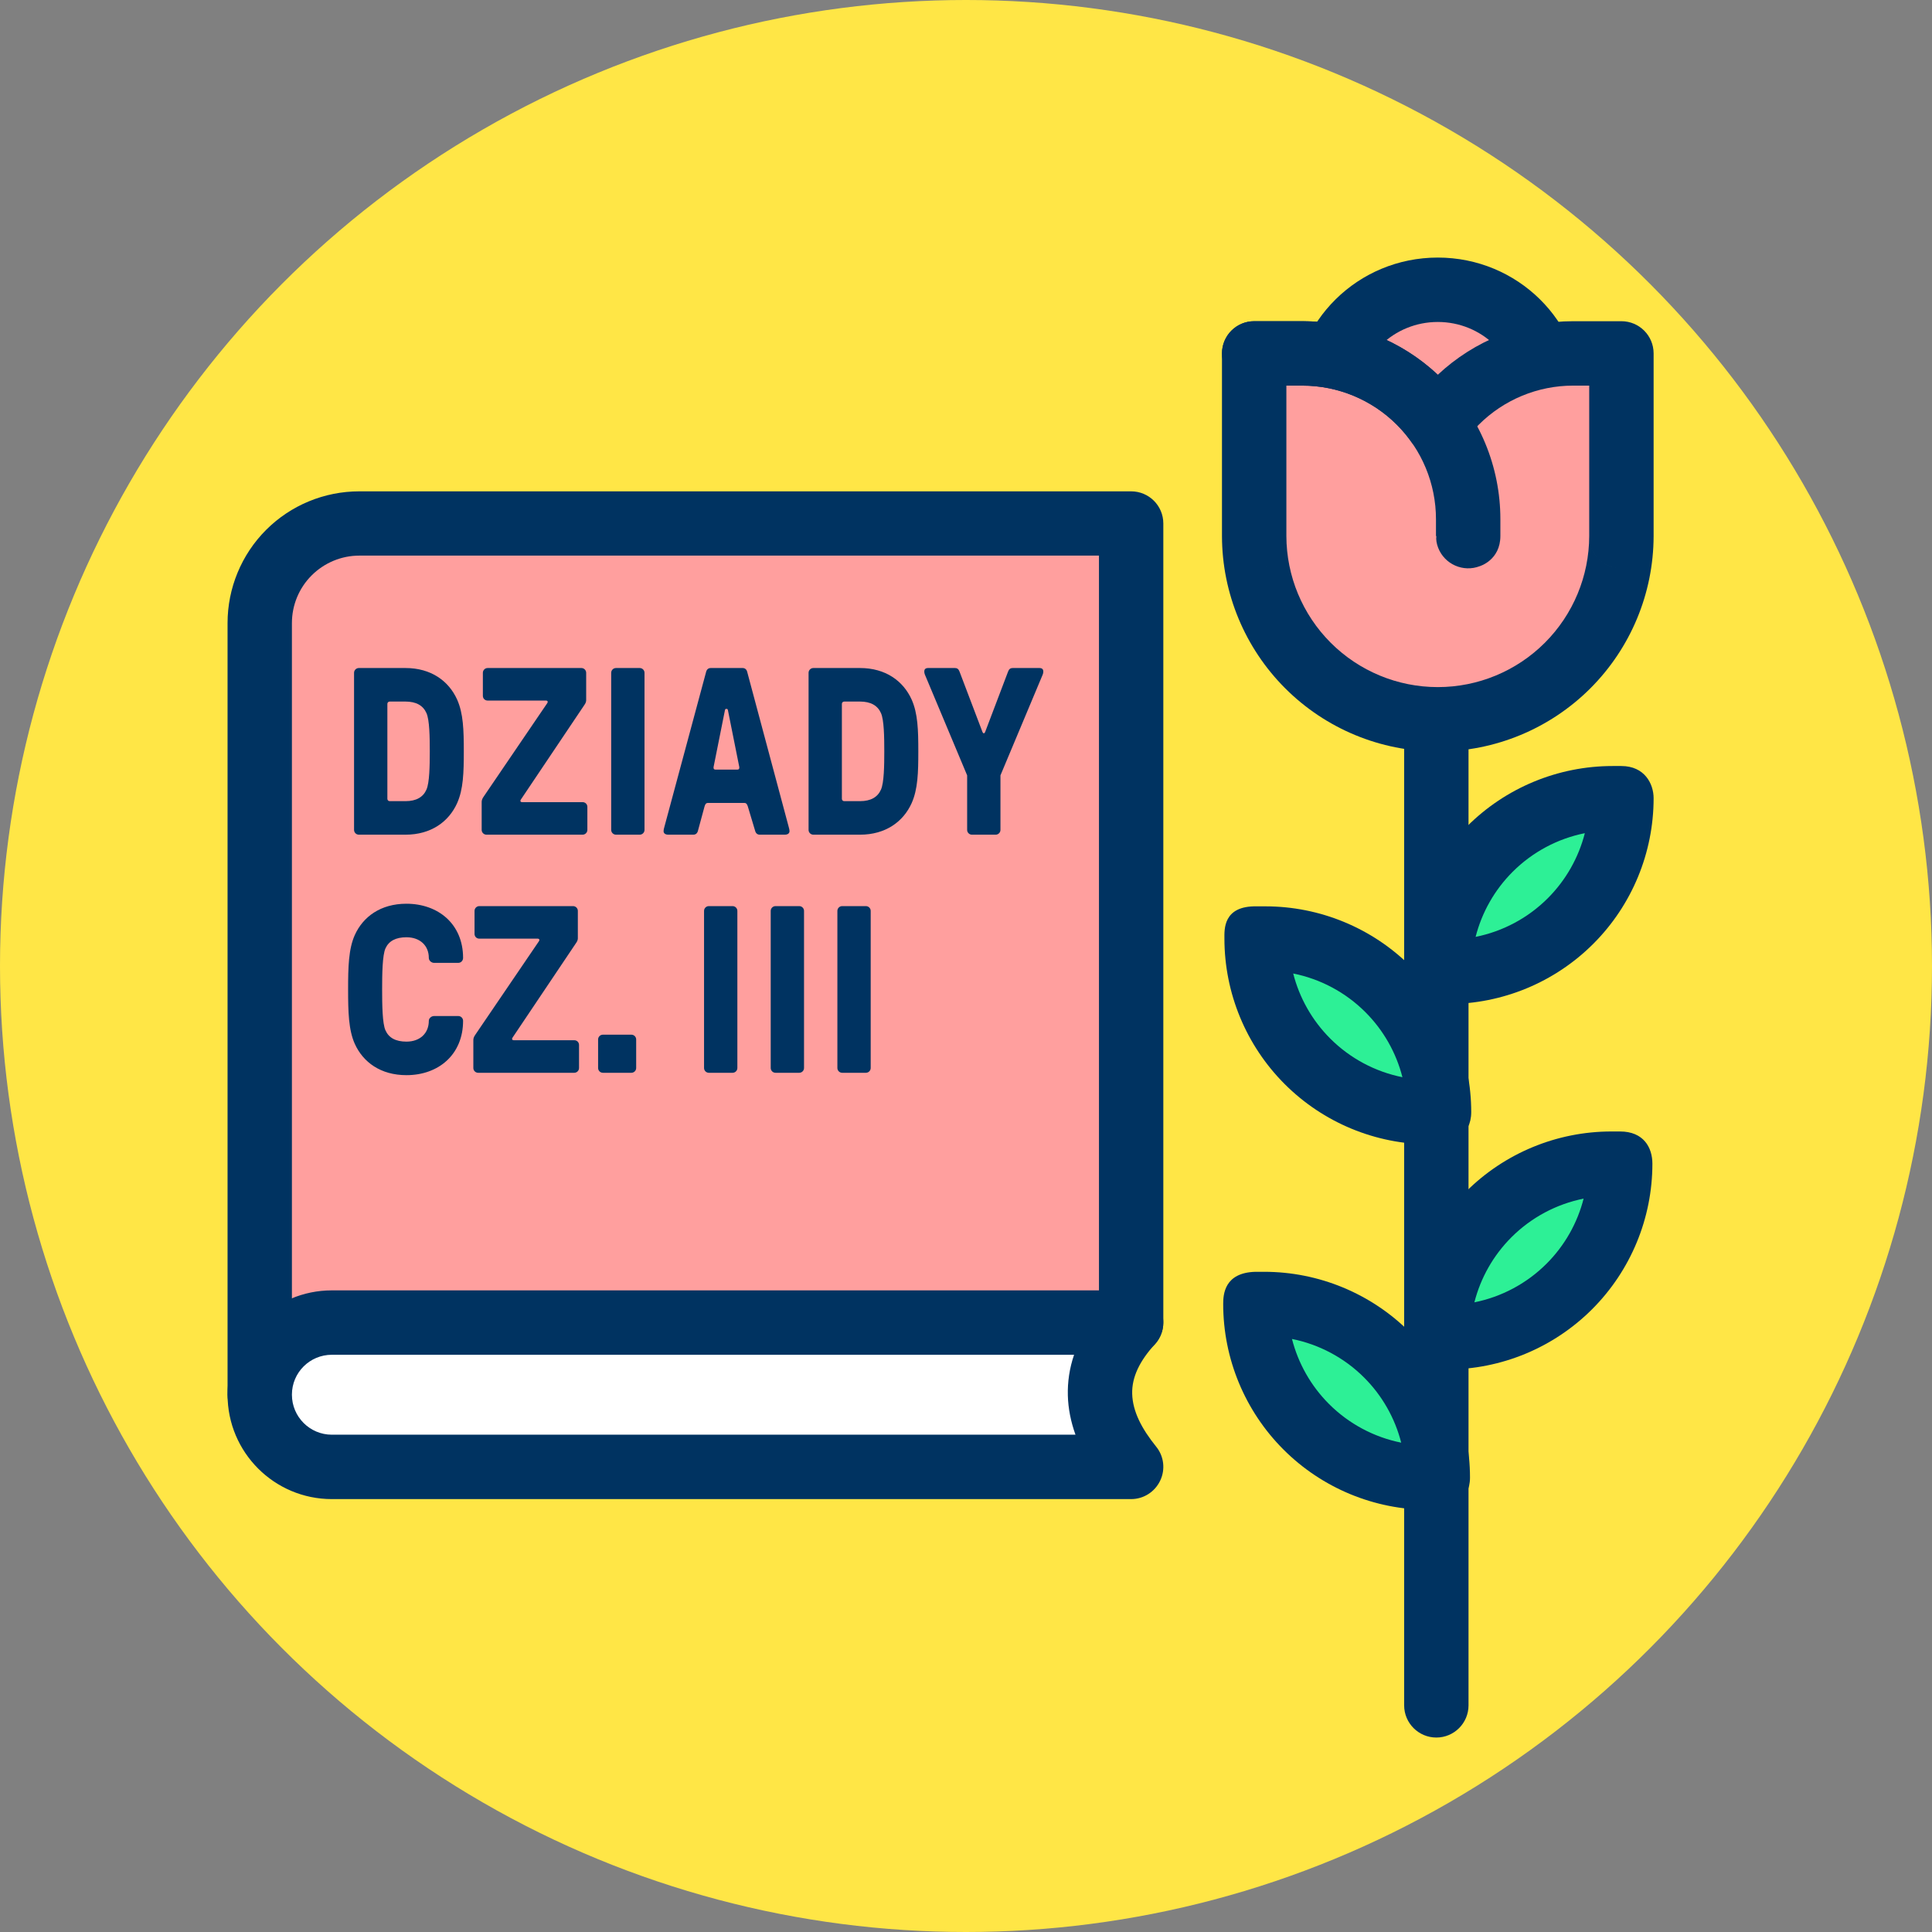
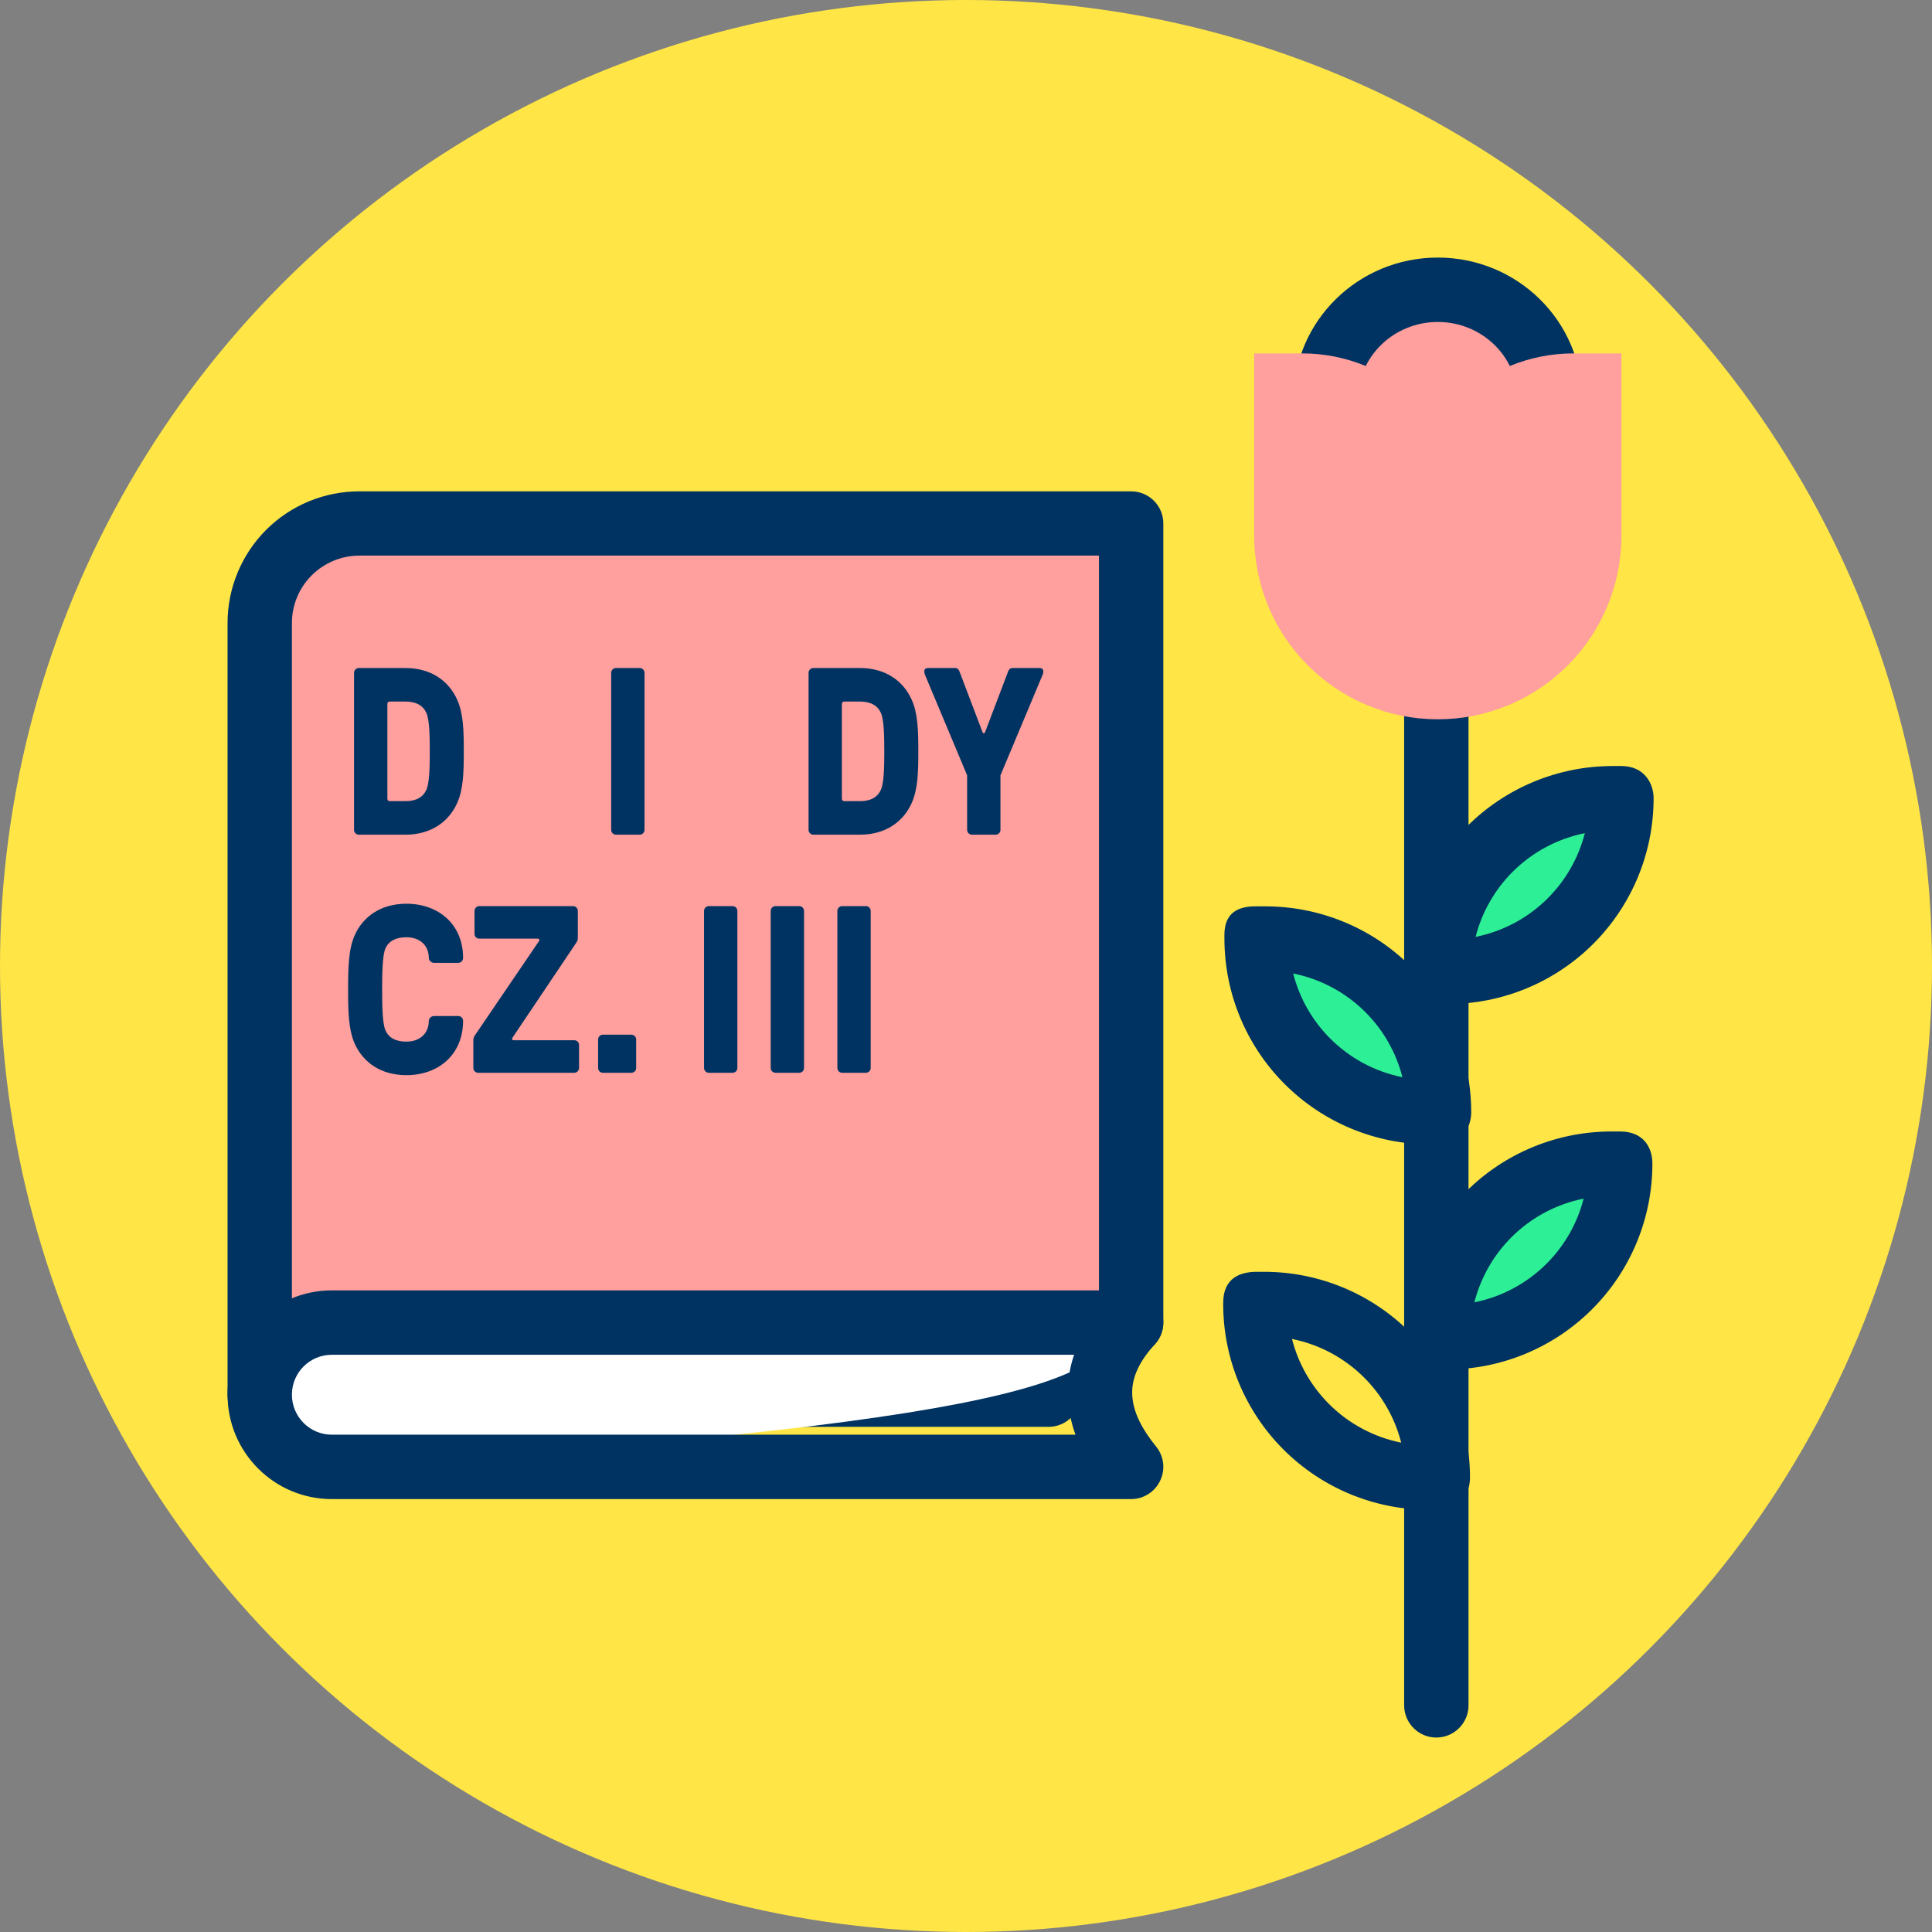
<svg xmlns="http://www.w3.org/2000/svg" xmlns:ns1="http://www.serif.com/" width="100%" height="100%" viewBox="0 0 120 120" version="1.1" xml:space="preserve" style="fill-rule:evenodd;clip-rule:evenodd;stroke-linejoin:round;stroke-miterlimit:2;">
  <rect x="0" y="0" width="120" height="120" fill="#808080" stroke="none" />
  <g transform="matrix(1,0,0,1,-721.921,-162.057)">
    <g id="_1-16" ns1:id="1-16" transform="matrix(1,0,0,1,721.921,162.057)">
      <rect x="0" y="0" width="120" height="120" style="fill:none;" />
      <circle id="_1" ns1:id="1" cx="60" cy="60" r="60" style="fill:rgb(255,230,70);" />
      <g transform="matrix(0.778,0,0,0.778,-3.479,14.417)">
        <g transform="matrix(1.06,0,0,1.06,-3.599,-1522.59)">
          <path d="M92.807,1458.35L34.676,1458.35C32.687,1458.35 30.78,1459.14 29.373,1460.55C27.967,1461.95 27.177,1463.86 27.177,1465.85C27.177,1483.07 27.177,1523.97 27.177,1523.97L86.584,1523.97L92.807,1518.53L92.807,1458.35Z" style="fill:rgb(255,159,158);" />
        </g>
        <g transform="matrix(1.06,0,0,1.06,-3.599,-1522.59)">
          <path d="M95.231,1458.35C95.231,1457.01 94.146,1455.93 92.807,1455.93L34.676,1455.93C32.045,1455.93 29.52,1456.97 27.659,1458.83C25.798,1460.69 24.753,1463.22 24.753,1465.85C24.753,1483.07 24.753,1523.97 24.753,1523.97C24.753,1525.31 25.838,1526.39 27.177,1526.39L86.584,1526.39C87.17,1526.39 87.737,1526.18 88.178,1525.79L94.401,1520.36C94.929,1519.9 95.231,1519.23 95.231,1518.53L95.231,1458.35ZM90.384,1460.77L90.384,1517.43C90.384,1517.43 85.675,1521.54 85.675,1521.54C85.675,1521.54 29.6,1521.54 29.6,1521.54C29.6,1521.54 29.6,1465.85 29.6,1465.85C29.6,1464.5 30.135,1463.21 31.087,1462.26C32.039,1461.31 33.33,1460.77 34.676,1460.77L90.384,1460.77Z" style="fill:rgb(0,51,97);" />
        </g>
        <g transform="matrix(1.06,0,0,1.06,-3.599,-1522.59)">
-           <path d="M92.807,1518.53L32.608,1518.53C29.608,1518.53 27.177,1520.96 27.177,1523.96C27.177,1523.97 27.177,1523.97 27.177,1523.97C27.177,1526.97 29.608,1529.4 32.608,1529.4C48.337,1529.4 92.807,1529.4 92.807,1529.4C89.877,1525.78 89.487,1522.16 92.807,1518.53Z" style="fill:white;" />
+           <path d="M92.807,1518.53L32.608,1518.53C29.608,1518.53 27.177,1520.96 27.177,1523.96C27.177,1523.97 27.177,1523.97 27.177,1523.97C27.177,1526.97 29.608,1529.4 32.608,1529.4C89.877,1525.78 89.487,1522.16 92.807,1518.53Z" style="fill:white;" />
        </g>
        <g transform="matrix(1.06,0,0,1.06,-3.599,-1522.59)">
          <path d="M94.594,1520.17C95.243,1519.46 95.413,1518.44 95.026,1517.56C94.639,1516.68 93.768,1516.11 92.807,1516.11L32.608,1516.11C28.27,1516.11 24.753,1519.63 24.753,1523.96L24.753,1523.97C24.753,1528.31 28.27,1531.83 32.608,1531.83C48.337,1531.83 92.807,1531.83 92.807,1531.83C93.741,1531.83 94.592,1531.29 94.995,1530.44C95.397,1529.6 95.279,1528.6 94.692,1527.88C93.611,1526.54 92.922,1525.24 92.886,1523.9C92.852,1522.65 93.443,1521.43 94.594,1520.17ZM88.509,1520.96C88.16,1521.99 88.013,1523.01 88.04,1524.03C88.067,1525.01 88.259,1525.99 88.615,1526.98C88.615,1526.98 32.608,1526.98 32.608,1526.98C30.947,1526.98 29.6,1525.63 29.6,1523.97C29.6,1523.97 29.6,1523.96 29.6,1523.96C29.6,1522.3 30.947,1520.96 32.608,1520.96C32.608,1520.96 88.509,1520.96 88.509,1520.96L88.509,1520.96Z" style="fill:rgb(0,51,97);" />
        </g>
        <g transform="matrix(1.584,0,0,1.584,-81.763,-2305.67)">
          <path d="M74.878,1485.97C76.174,1485.97 77.062,1485.31 77.481,1484.38C77.793,1483.68 77.817,1482.85 77.817,1481.77C77.817,1480.69 77.793,1479.86 77.481,1479.16C77.062,1478.23 76.174,1477.57 74.878,1477.57L72.526,1477.57C72.394,1477.57 72.286,1477.68 72.286,1477.81L72.286,1485.73C72.286,1485.86 72.394,1485.97 72.526,1485.97L74.878,1485.97ZM74.085,1484.28C74.013,1484.28 73.965,1484.23 73.965,1484.16L73.965,1479.38C73.965,1479.31 74.013,1479.26 74.085,1479.26L74.878,1479.26C75.418,1479.26 75.766,1479.46 75.934,1479.84C76.09,1480.18 76.102,1481.05 76.102,1481.77C76.102,1482.49 76.09,1483.35 75.934,1483.7C75.766,1484.08 75.418,1484.28 74.878,1484.28L74.085,1484.28Z" style="fill:rgb(0,51,97);fill-rule:nonzero;" />
-           <path d="M83.889,1479.44C83.949,1479.36 83.985,1479.27 83.985,1479.2L83.985,1477.81C83.985,1477.68 83.877,1477.57 83.745,1477.57L79.018,1477.57C78.886,1477.57 78.778,1477.68 78.778,1477.81L78.778,1478.97C78.778,1479.11 78.886,1479.21 79.018,1479.21L81.958,1479.21C82.042,1479.21 82.066,1479.27 82.03,1479.33L78.826,1484.04C78.73,1484.17 78.718,1484.26 78.718,1484.33L78.718,1485.73C78.718,1485.86 78.826,1485.97 78.958,1485.97L83.805,1485.97C83.937,1485.97 84.045,1485.86 84.045,1485.73L84.045,1484.57C84.045,1484.43 83.937,1484.33 83.805,1484.33L80.758,1484.33C80.674,1484.33 80.65,1484.27 80.686,1484.21L83.889,1479.44Z" style="fill:rgb(0,51,97);fill-rule:nonzero;" />
          <path d="M86.685,1485.97C86.817,1485.97 86.925,1485.86 86.925,1485.73L86.925,1477.81C86.925,1477.68 86.817,1477.57 86.685,1477.57L85.486,1477.57C85.354,1477.57 85.246,1477.68 85.246,1477.81L85.246,1485.73C85.246,1485.86 85.354,1485.97 85.486,1485.97L86.685,1485.97Z" style="fill:rgb(0,51,97);fill-rule:nonzero;" />
-           <path d="M89.386,1485.97C89.494,1485.97 89.578,1485.91 89.614,1485.79L89.95,1484.55C89.986,1484.43 90.022,1484.37 90.13,1484.37L91.954,1484.37C92.062,1484.37 92.097,1484.44 92.133,1484.55L92.505,1485.79C92.541,1485.91 92.625,1485.97 92.733,1485.97L93.993,1485.97C94.149,1485.97 94.233,1485.9 94.233,1485.79C94.233,1485.73 94.221,1485.68 94.185,1485.55L92.097,1477.75C92.062,1477.63 91.978,1477.57 91.87,1477.57L90.262,1477.57C90.154,1477.57 90.07,1477.63 90.034,1477.75L87.934,1485.55C87.898,1485.68 87.886,1485.73 87.886,1485.79C87.886,1485.9 87.97,1485.97 88.126,1485.97L89.386,1485.97ZM90.502,1482.69C90.43,1482.69 90.394,1482.65 90.406,1482.56L90.97,1479.74C90.982,1479.67 90.994,1479.63 91.03,1479.63L91.078,1479.63C91.114,1479.63 91.126,1479.67 91.138,1479.74L91.702,1482.56C91.714,1482.65 91.678,1482.69 91.606,1482.69L90.502,1482.69Z" style="fill:rgb(0,51,97);fill-rule:nonzero;" />
          <path d="M97.786,1485.97C99.082,1485.97 99.97,1485.31 100.389,1484.38C100.701,1483.68 100.725,1482.85 100.725,1481.77C100.725,1480.69 100.701,1479.86 100.389,1479.16C99.97,1478.23 99.082,1477.57 97.786,1477.57L95.434,1477.57C95.302,1477.57 95.194,1477.68 95.194,1477.81L95.194,1485.73C95.194,1485.86 95.302,1485.97 95.434,1485.97L97.786,1485.97ZM96.993,1484.28C96.921,1484.28 96.873,1484.23 96.873,1484.16L96.873,1479.38C96.873,1479.31 96.921,1479.26 96.993,1479.26L97.786,1479.26C98.326,1479.26 98.674,1479.46 98.842,1479.84C98.998,1480.18 99.01,1481.05 99.01,1481.77C99.01,1482.49 98.998,1483.35 98.842,1483.7C98.674,1484.08 98.326,1484.28 97.786,1484.28L96.993,1484.28Z" style="fill:rgb(0,51,97);fill-rule:nonzero;" />
          <path d="M104.625,1485.97C104.757,1485.97 104.865,1485.86 104.865,1485.73L104.865,1482.98L106.953,1478C107.013,1477.87 107.025,1477.81 107.025,1477.74C107.025,1477.65 106.977,1477.57 106.833,1477.57L105.477,1477.57C105.369,1477.57 105.297,1477.62 105.249,1477.75L104.11,1480.75C104.086,1480.82 104.062,1480.86 104.026,1480.86C103.99,1480.86 103.966,1480.82 103.942,1480.75L102.802,1477.75C102.754,1477.62 102.682,1477.57 102.574,1477.57L101.218,1477.57C101.074,1477.57 101.026,1477.65 101.026,1477.74C101.026,1477.81 101.038,1477.87 101.098,1478L103.186,1482.98L103.186,1485.73C103.186,1485.86 103.294,1485.97 103.426,1485.97L104.625,1485.97Z" style="fill:rgb(0,51,97);fill-rule:nonzero;" />
          <path d="M74.926,1498.09C76.546,1498.09 77.781,1497.05 77.781,1495.35C77.781,1495.22 77.673,1495.11 77.541,1495.11L76.318,1495.11C76.186,1495.11 76.054,1495.22 76.054,1495.35C76.054,1495.98 75.61,1496.4 74.926,1496.4C74.385,1496.4 74.037,1496.21 73.869,1495.83C73.713,1495.49 73.701,1494.54 73.701,1493.77C73.701,1493 73.713,1492.05 73.869,1491.7C74.037,1491.33 74.385,1491.14 74.926,1491.14C75.61,1491.14 76.054,1491.56 76.054,1492.18C76.054,1492.32 76.186,1492.43 76.318,1492.43L77.541,1492.43C77.673,1492.43 77.781,1492.32 77.781,1492.18C77.781,1490.47 76.522,1489.45 74.926,1489.45C73.629,1489.45 72.742,1490.1 72.322,1491.03C72.01,1491.73 71.986,1492.63 71.986,1493.77C71.986,1494.91 72.01,1495.81 72.322,1496.51C72.742,1497.44 73.629,1498.09 74.926,1498.09Z" style="fill:rgb(0,51,97);fill-rule:nonzero;" />
          <path d="M83.469,1491.44C83.529,1491.36 83.565,1491.27 83.565,1491.2L83.565,1489.81C83.565,1489.68 83.457,1489.57 83.325,1489.57L78.598,1489.57C78.466,1489.57 78.358,1489.68 78.358,1489.81L78.358,1490.97C78.358,1491.11 78.466,1491.21 78.598,1491.21L81.538,1491.21C81.622,1491.21 81.646,1491.27 81.61,1491.33L78.406,1496.04C78.31,1496.17 78.298,1496.26 78.298,1496.33L78.298,1497.73C78.298,1497.86 78.406,1497.97 78.538,1497.97L83.385,1497.97C83.517,1497.97 83.625,1497.86 83.625,1497.73L83.625,1496.57C83.625,1496.43 83.517,1496.33 83.385,1496.33L80.338,1496.33C80.254,1496.33 80.23,1496.27 80.266,1496.21L83.469,1491.44Z" style="fill:rgb(0,51,97);fill-rule:nonzero;" />
          <path d="M86.265,1497.97C86.397,1497.97 86.505,1497.86 86.505,1497.73L86.505,1496.29C86.505,1496.16 86.397,1496.05 86.265,1496.05L84.826,1496.05C84.694,1496.05 84.586,1496.16 84.586,1496.29L84.586,1497.73C84.586,1497.86 84.694,1497.97 84.826,1497.97L86.265,1497.97Z" style="fill:rgb(0,51,97);fill-rule:nonzero;" />
          <path d="M91.365,1497.97C91.497,1497.97 91.605,1497.86 91.605,1497.73L91.605,1489.81C91.605,1489.68 91.497,1489.57 91.365,1489.57L90.166,1489.57C90.034,1489.57 89.926,1489.68 89.926,1489.81L89.926,1497.73C89.926,1497.86 90.034,1497.97 90.166,1497.97L91.365,1497.97Z" style="fill:rgb(0,51,97);fill-rule:nonzero;" />
          <path d="M94.725,1497.97C94.857,1497.97 94.965,1497.86 94.965,1497.73L94.965,1489.81C94.965,1489.68 94.857,1489.57 94.725,1489.57L93.526,1489.57C93.394,1489.57 93.286,1489.68 93.286,1489.81L93.286,1497.73C93.286,1497.86 93.394,1497.97 93.526,1497.97L94.725,1497.97Z" style="fill:rgb(0,51,97);fill-rule:nonzero;" />
          <path d="M98.085,1497.97C98.217,1497.97 98.325,1497.86 98.325,1497.73L98.325,1489.81C98.325,1489.68 98.217,1489.57 98.085,1489.57L96.886,1489.57C96.754,1489.57 96.646,1489.68 96.646,1489.81L96.646,1497.73C96.646,1497.86 96.754,1497.97 96.886,1497.97L98.085,1497.97Z" style="fill:rgb(0,51,97);fill-rule:nonzero;" />
        </g>
      </g>
      <g transform="matrix(1,0,0,1,65.121,-2.802)">
        <g transform="matrix(1.157,0,-1.11022e-16,1.721,-487.304,-619.278)">
          <path d="M440.274,383.823L440.274,423.011C440.274,423.652 441.048,424.173 442.002,424.173C442.956,424.173 443.73,423.652 443.73,423.011L443.73,383.823C443.73,383.182 442.956,382.661 442.002,382.661C441.048,382.661 440.274,383.182 440.274,383.823Z" style="fill:rgb(0,51,97);" />
        </g>
        <g transform="matrix(1,0,0,1,-413.852,-343.08)">
          <ellipse cx="438.035" cy="370.692" rx="6.959" ry="6.812" style="fill:rgb(255,159,158);" />
        </g>
        <g transform="matrix(1,0,0,1,-413.852,-343.08)">
          <path d="M438.035,361.88C433.079,361.88 429.076,365.84 429.076,370.692C429.076,375.543 433.079,379.503 438.035,379.503C442.991,379.503 446.994,375.543 446.994,370.692C446.994,365.84 442.991,361.88 438.035,361.88ZM438.035,365.88C440.76,365.88 442.994,368.024 442.994,370.692C442.994,373.359 440.76,375.503 438.035,375.503C435.31,375.503 433.076,373.359 433.076,370.692C433.076,368.024 435.31,365.88 438.035,365.88Z" style="fill:rgb(0,51,97);" />
        </g>
        <g transform="matrix(1,0,0,1,-412.922,-343.817)">
          <path d="M425.7,379.919L425.7,379.919L425.7,368.57L428.694,368.57C431.425,368.57 434.045,369.655 435.976,371.586C436.392,372.003 436.77,372.451 437.105,372.926C437.44,372.451 437.817,372.003 438.234,371.586C440.165,369.655 442.784,368.57 445.516,368.57L448.51,368.57L448.51,379.919L448.51,379.919C448.503,382.934 447.302,385.823 445.17,387.955C443.031,390.094 440.13,391.296 437.106,391.296C437.105,391.296 437.105,391.296 437.104,391.296C434.079,391.296 431.179,390.094 429.04,387.955C426.908,385.823 425.707,382.934 425.7,379.919Z" style="fill:rgb(255,159,158);" />
        </g>
        <g transform="matrix(1,0,0,1,-412.922,-343.817)">
-           <path d="M423.7,379.923L423.7,379.923C423.708,383.467 425.12,386.863 427.626,389.37C430.139,391.883 433.549,393.296 437.104,393.296L437.106,393.296C440.661,393.296 444.07,391.883 446.584,389.37C449.09,386.863 450.501,383.467 450.51,379.923L450.51,379.924L450.51,379.919L450.51,368.57C450.51,367.465 449.615,366.57 448.51,366.57L445.516,366.57C442.386,366.57 439.38,367.762 437.105,369.897C434.83,367.762 431.823,366.57 428.694,366.57L425.7,366.57C424.595,366.57 423.7,367.465 423.7,368.57L423.7,379.919L423.7,379.923ZM427.7,379.914L427.7,370.57C427.7,370.57 428.694,370.57 428.694,370.57C430.895,370.57 433.006,371.444 434.562,373C434.897,373.336 435.201,373.697 435.471,374.08C435.846,374.61 436.455,374.926 437.105,374.926C437.755,374.926 438.364,374.61 438.738,374.08C439.009,373.697 439.312,373.336 439.648,373C441.204,371.444 443.315,370.57 445.516,370.57C445.516,370.57 446.51,370.57 446.51,370.57L446.51,379.917L446.51,379.914C446.504,382.4 445.514,384.783 443.756,386.541C441.992,388.305 439.6,389.296 437.106,389.296C437.106,389.296 437.104,389.296 437.104,389.296C434.61,389.296 432.218,388.305 430.454,386.541C428.696,384.783 427.706,382.4 427.7,379.914L427.7,379.914ZM448.875,381.885L448.879,381.884L448.875,381.885ZM448.729,381.906L448.759,381.903L448.729,381.906ZM448.591,381.916L448.639,381.914L448.591,381.916ZM448.511,381.918L448.519,381.919L448.511,381.918L448.511,381.918ZM448.511,381.918L448.511,381.918L448.458,381.917L448.511,381.918ZM448.398,381.916L448.399,381.916L448.33,381.91L448.398,381.916ZM448.278,381.905L448.279,381.905L448.204,381.894L448.278,381.905ZM448.159,381.888L448.16,381.888L448.08,381.871L448.159,381.888ZM448.041,381.863L448.042,381.863L447.959,381.841L448.041,381.863ZM447.925,381.831L447.926,381.832L447.841,381.803L447.925,381.831ZM447.811,381.792L447.812,381.793L447.725,381.758L447.811,381.792ZM447.698,381.747L447.7,381.747L447.613,381.706L447.698,381.747ZM447.588,381.694L447.59,381.694L447.504,381.647L447.588,381.694ZM447.481,381.634L447.483,381.635L447.399,381.581L447.481,381.634ZM447.378,381.567L447.379,381.568L447.298,381.509L447.378,381.567ZM447.278,381.494L447.28,381.496L447.202,381.431L447.278,381.494ZM447.184,381.416L447.186,381.417L447.111,381.348L447.184,381.416ZM447.095,381.332L447.097,381.334L447.027,381.26L447.095,381.332ZM447.012,381.244L447.014,381.246L446.948,381.167L447.012,381.244ZM446.935,381.151L446.936,381.153L446.876,381.071L446.935,381.151ZM446.863,381.054L446.865,381.056L446.809,380.97L446.863,381.054ZM446.798,380.953L446.8,380.955L446.749,380.866L446.798,380.953ZM446.739,380.848L446.74,380.851L446.696,380.759L446.739,380.848ZM446.686,380.74L446.688,380.743L446.649,380.649L446.686,380.74ZM446.64,380.629L446.641,380.632L446.608,380.536L446.64,380.629ZM446.601,380.515L446.602,380.518L446.575,380.421L446.601,380.515ZM446.568,380.398L446.569,380.402L446.548,380.304L446.568,380.398ZM446.543,380.28L446.543,380.283L446.528,380.185L446.543,380.28ZM446.524,380.159L446.525,380.163L446.516,380.064L446.524,380.159ZM446.513,380.037L446.514,380.041L446.511,379.943L446.513,380.037ZM426.455,381.735L426.422,381.783L426.422,381.784L426.455,381.735Z" style="fill:rgb(0,51,97);" />
-         </g>
+           </g>
        <g transform="matrix(-1,0,0,1,461.288,-343.817)">
-           <path d="M437.195,379.922C437.224,380.123 437.181,380.386 437.083,380.641C436.684,381.67 435.524,382.182 434.495,381.784C434.495,381.784 433.218,381.411 433.218,379.907C433.218,379.836 433.218,379.453 433.218,378.868C433.218,375.606 434.513,372.478 436.82,370.172C439.126,367.865 442.254,366.57 445.516,366.57L448.51,366.57C449.614,366.57 450.51,367.466 450.51,368.57C450.51,369.674 449.614,370.57 448.51,370.57L445.516,370.57C443.315,370.57 441.204,371.444 439.648,373C438.092,374.556 437.218,376.667 437.218,378.868C437.218,379.453 437.218,379.907 437.218,379.907L437.195,379.922Z" style="fill:rgb(0,51,97);" />
-         </g>
+           </g>
        <g transform="matrix(1,0,0,1,-414.733,-346.221)">
          <path d="M450.321,398.602L449.774,398.602C446.915,398.602 444.172,399.738 442.15,401.76C440.128,403.782 438.992,406.525 438.992,409.384C438.992,409.385 438.992,409.385 438.992,409.385L439.539,409.385C442.399,409.385 445.141,408.249 447.163,406.227C449.185,404.205 450.321,401.463 450.321,398.603C450.321,398.602 450.321,398.602 450.321,398.602Z" style="fill:rgb(45,240,150);" />
        </g>
        <g transform="matrix(1,0,0,1,-414.733,-346.221)">
          <path d="M438.767,409.976C439.075,410.45 439.399,410.865 439.577,411.084L439.715,411.25C439.715,411.25 438.998,411.385 438.998,411.385C438.998,411.385 439.227,411.385 439.539,411.385C442.929,411.385 446.181,410.038 448.578,407.641C450.975,405.244 452.321,401.993 452.321,398.603C452.321,397.702 451.758,396.602 450.315,396.602L449.774,396.602C446.384,396.602 443.133,397.949 440.736,400.346C438.339,402.743 436.992,405.994 436.992,409.384C436.992,408.06 437.982,409.011 438.767,409.976ZM448.049,400.773C446.362,401.111 444.799,401.94 443.564,403.174C442.439,404.299 441.651,405.698 441.265,407.214C442.951,406.876 444.515,406.047 445.749,404.813C446.874,403.688 447.662,402.289 448.049,400.773Z" style="fill:rgb(0,51,97);" />
        </g>
        <g transform="matrix(-1,0,0,1,463.251,-337.505)">
          <path d="M450.321,398.602L449.774,398.602C446.915,398.602 444.172,399.738 442.15,401.76C440.128,403.782 438.992,406.525 438.992,409.384C438.992,409.385 438.992,409.385 438.992,409.385L439.539,409.385C442.399,409.385 445.141,408.249 447.163,406.227C449.185,404.205 450.321,401.463 450.321,398.603C450.321,398.602 450.321,398.602 450.321,398.602Z" style="fill:rgb(45,240,150);" />
        </g>
        <g transform="matrix(-1,0,0,1,463.251,-337.505)">
          <path d="M450.315,396.602C452.42,396.56 452.321,398.055 452.321,398.603C452.321,401.993 450.975,405.244 448.578,407.641C446.181,410.038 442.929,411.385 439.539,411.385C438.73,411.385 438.27,411.25 438.27,411.25C438.27,411.25 436.992,410.889 436.992,409.384C436.992,405.994 438.339,402.743 440.736,400.346C443.133,397.949 446.384,396.602 449.774,396.602C450.087,396.602 450.28,396.603 450.315,396.602ZM448.049,400.773C447.662,402.289 446.874,403.688 445.749,404.813C444.515,406.047 442.951,406.876 441.265,407.214C441.651,405.698 442.439,404.299 443.564,403.174C444.799,401.94 446.362,401.111 448.049,400.773Z" style="fill:rgb(0,51,97);" />
        </g>
        <g transform="matrix(1,-2.46519e-32,2.46519e-32,1,-414.809,-323.522)">
          <path d="M450.321,398.602L449.774,398.602C446.915,398.602 444.172,399.738 442.15,401.76C440.128,403.782 438.992,406.525 438.992,409.384C438.992,409.385 438.992,409.385 438.992,409.385L439.539,409.385C442.399,409.385 445.141,408.249 447.163,406.227C449.185,404.205 450.321,401.463 450.321,398.603C450.321,398.602 450.321,398.602 450.321,398.602Z" style="fill:rgb(45,240,150);" />
        </g>
        <g transform="matrix(1,0,0,1,-414.809,-323.522)">
          <path d="M438.767,409.976C439.075,410.45 439.399,410.865 439.577,411.084L439.715,411.25C439.715,411.25 438.998,411.385 438.998,411.385C438.998,411.385 439.227,411.385 439.539,411.385C442.929,411.385 446.181,410.038 448.578,407.641C450.975,405.244 452.321,401.993 452.321,398.603C452.321,397.588 451.764,396.602 450.315,396.602L449.774,396.602C446.384,396.602 443.133,397.949 440.736,400.346C438.339,402.743 436.992,405.994 436.992,409.384C436.992,408.06 437.982,409.011 438.767,409.976ZM448.049,400.773C446.362,401.111 444.799,401.94 443.564,403.174C442.439,404.299 441.651,405.698 441.265,407.214C442.951,406.876 444.515,406.047 445.749,404.813C446.874,403.688 447.662,402.289 448.049,400.773Z" style="fill:rgb(0,51,97);" />
        </g>
        <g transform="matrix(-1,2.46519e-32,2.46519e-32,1,463.175,-314.806)">
-           <path d="M450.321,398.602L449.774,398.602C446.915,398.602 444.172,399.738 442.15,401.76C440.128,403.782 438.992,406.525 438.992,409.384C438.992,409.385 438.992,409.385 438.992,409.385L439.539,409.385C442.399,409.385 445.141,408.249 447.163,406.227C449.185,404.205 450.321,401.463 450.321,398.603C450.321,398.602 450.321,398.602 450.321,398.602Z" style="fill:rgb(45,240,150);" />
-         </g>
+           </g>
        <g transform="matrix(-1,0,0,1,463.175,-314.806)">
          <path d="M450.315,396.602C452.253,396.652 452.321,398.011 452.321,398.603C452.321,401.993 450.975,405.244 448.578,407.641C446.181,410.038 442.929,411.385 439.539,411.385C438.73,411.385 438.27,411.25 438.27,411.25C438.27,411.25 436.992,410.889 436.992,409.384C436.992,405.994 438.339,402.743 440.736,400.346C443.133,397.949 446.384,396.602 449.774,396.602C450.087,396.602 450.28,396.601 450.315,396.602ZM448.049,400.773C447.662,402.289 446.874,403.688 445.749,404.813C444.515,406.047 442.951,406.876 441.265,407.214C441.651,405.698 442.439,404.299 443.564,403.174C444.799,401.94 446.362,401.111 448.049,400.773Z" style="fill:rgb(0,51,97);" />
        </g>
      </g>
    </g>
    <g id="c">
        </g>
  </g>
</svg>